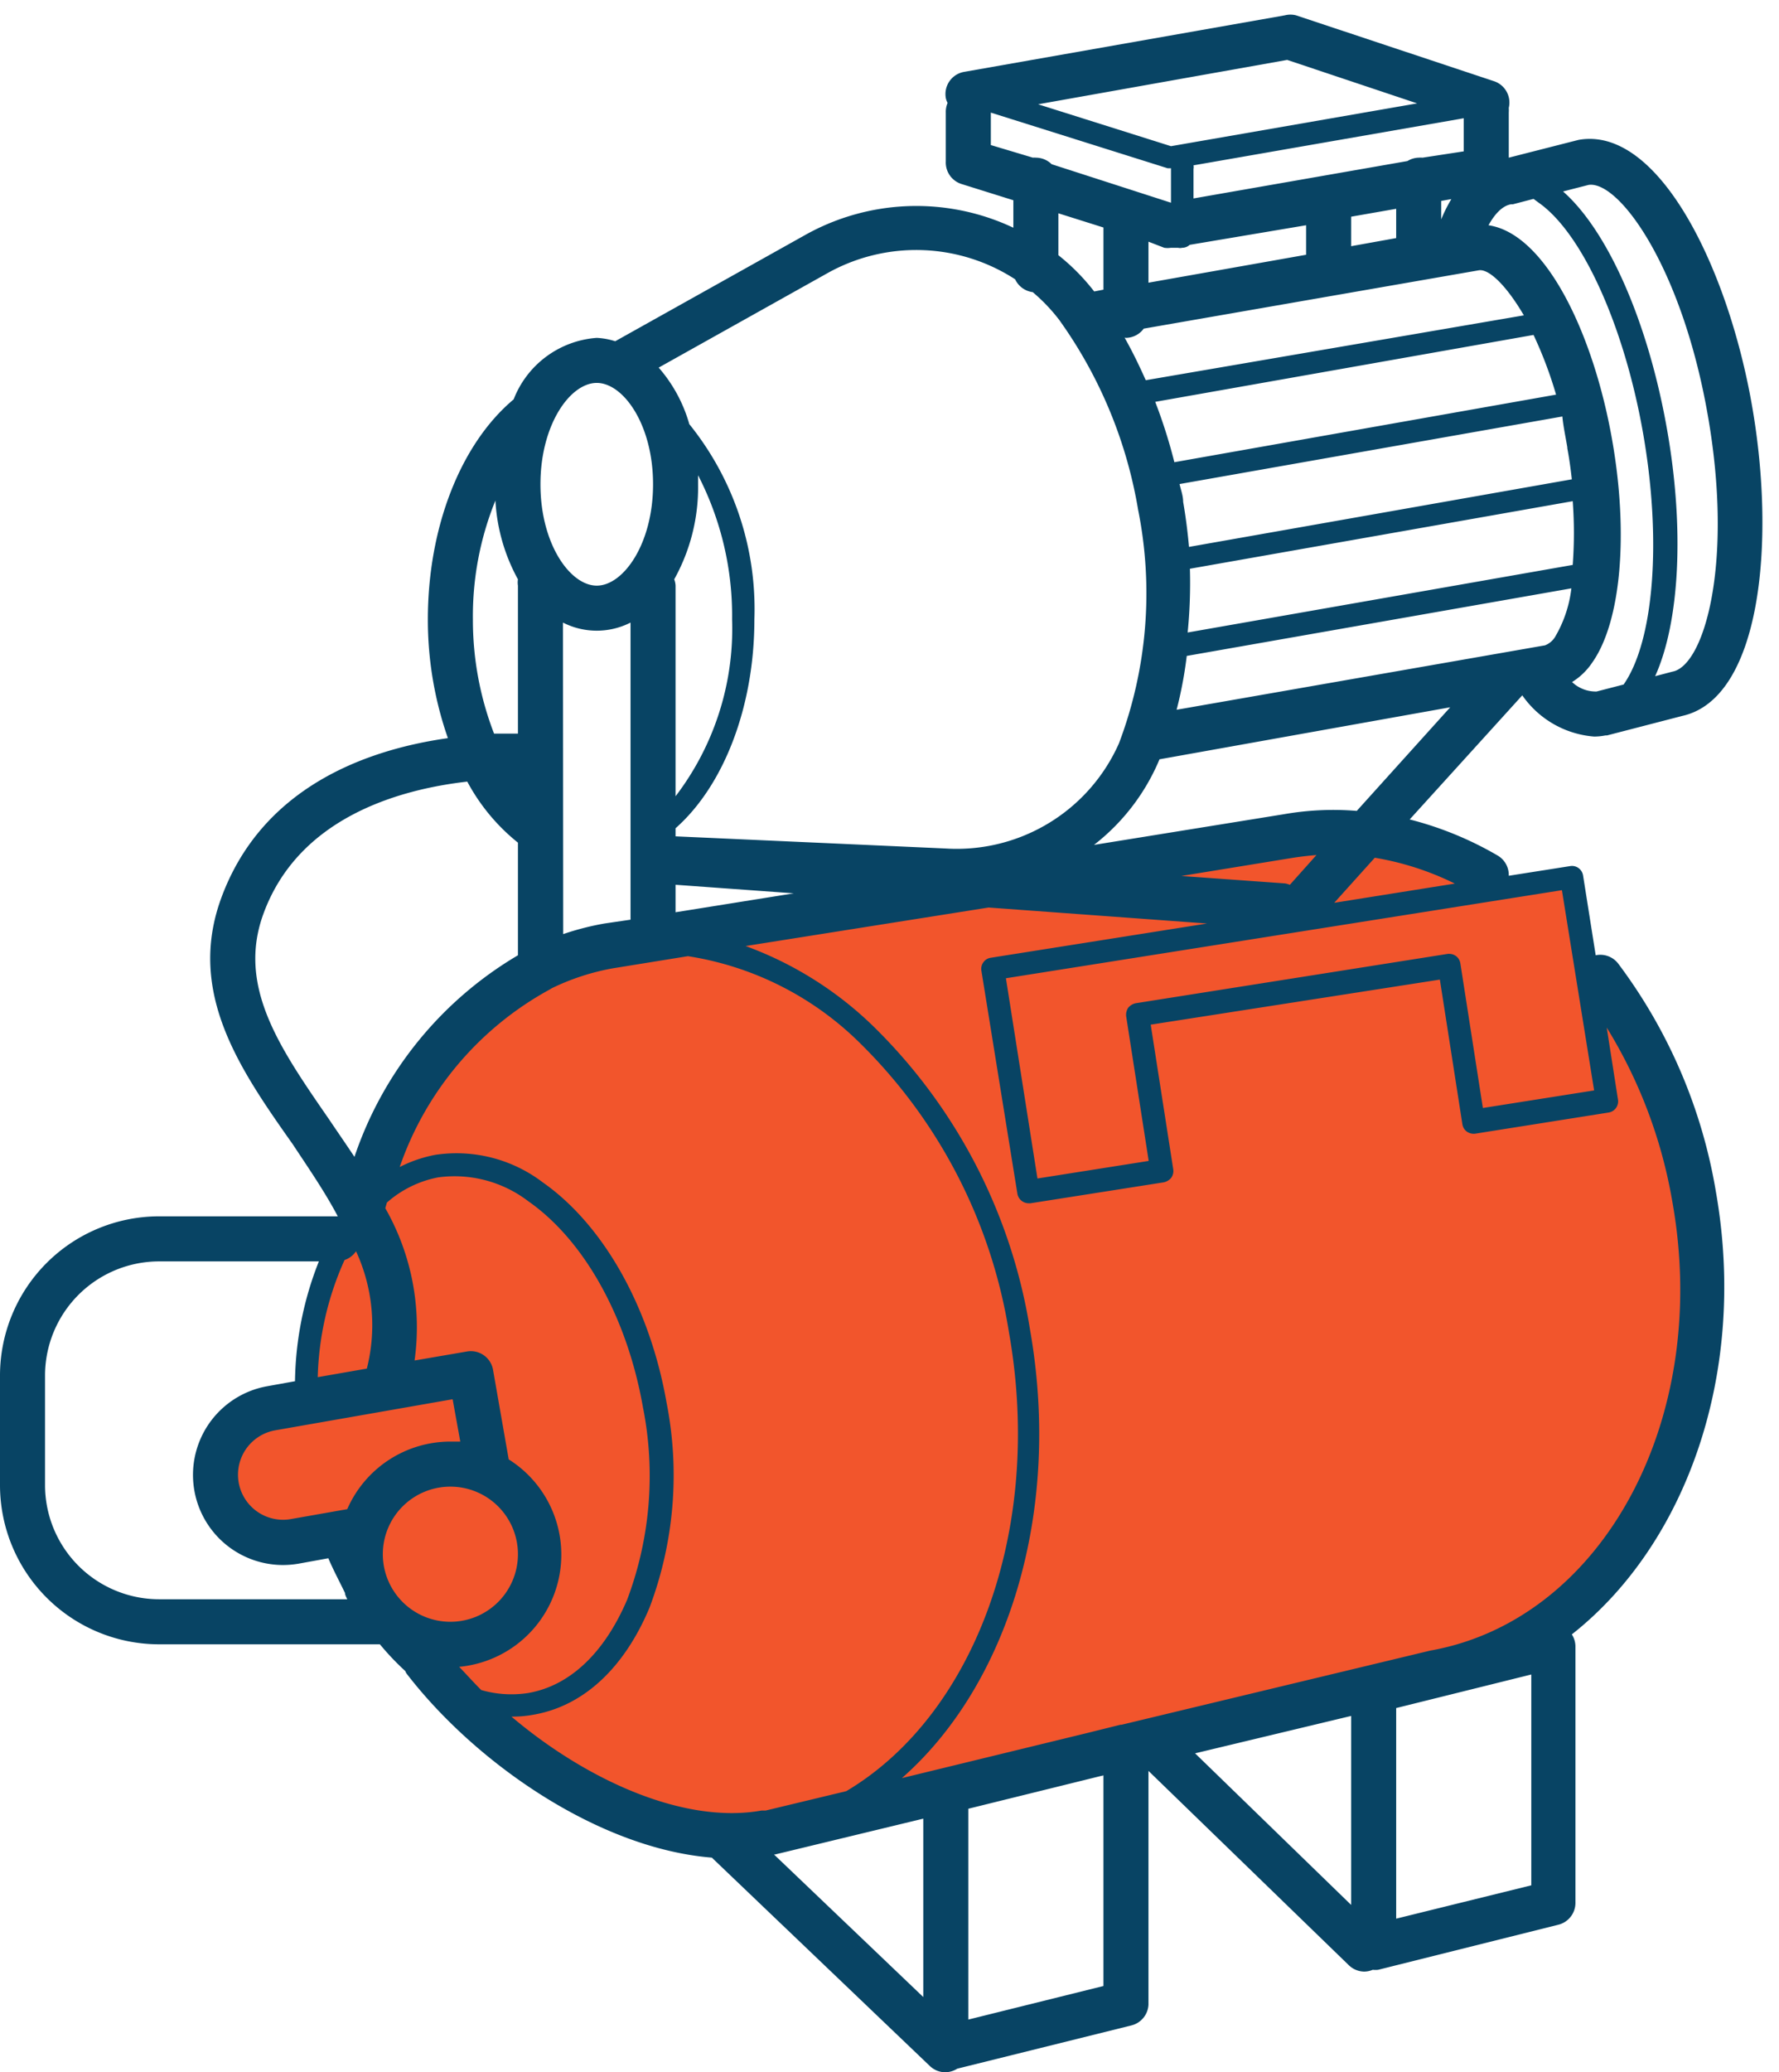
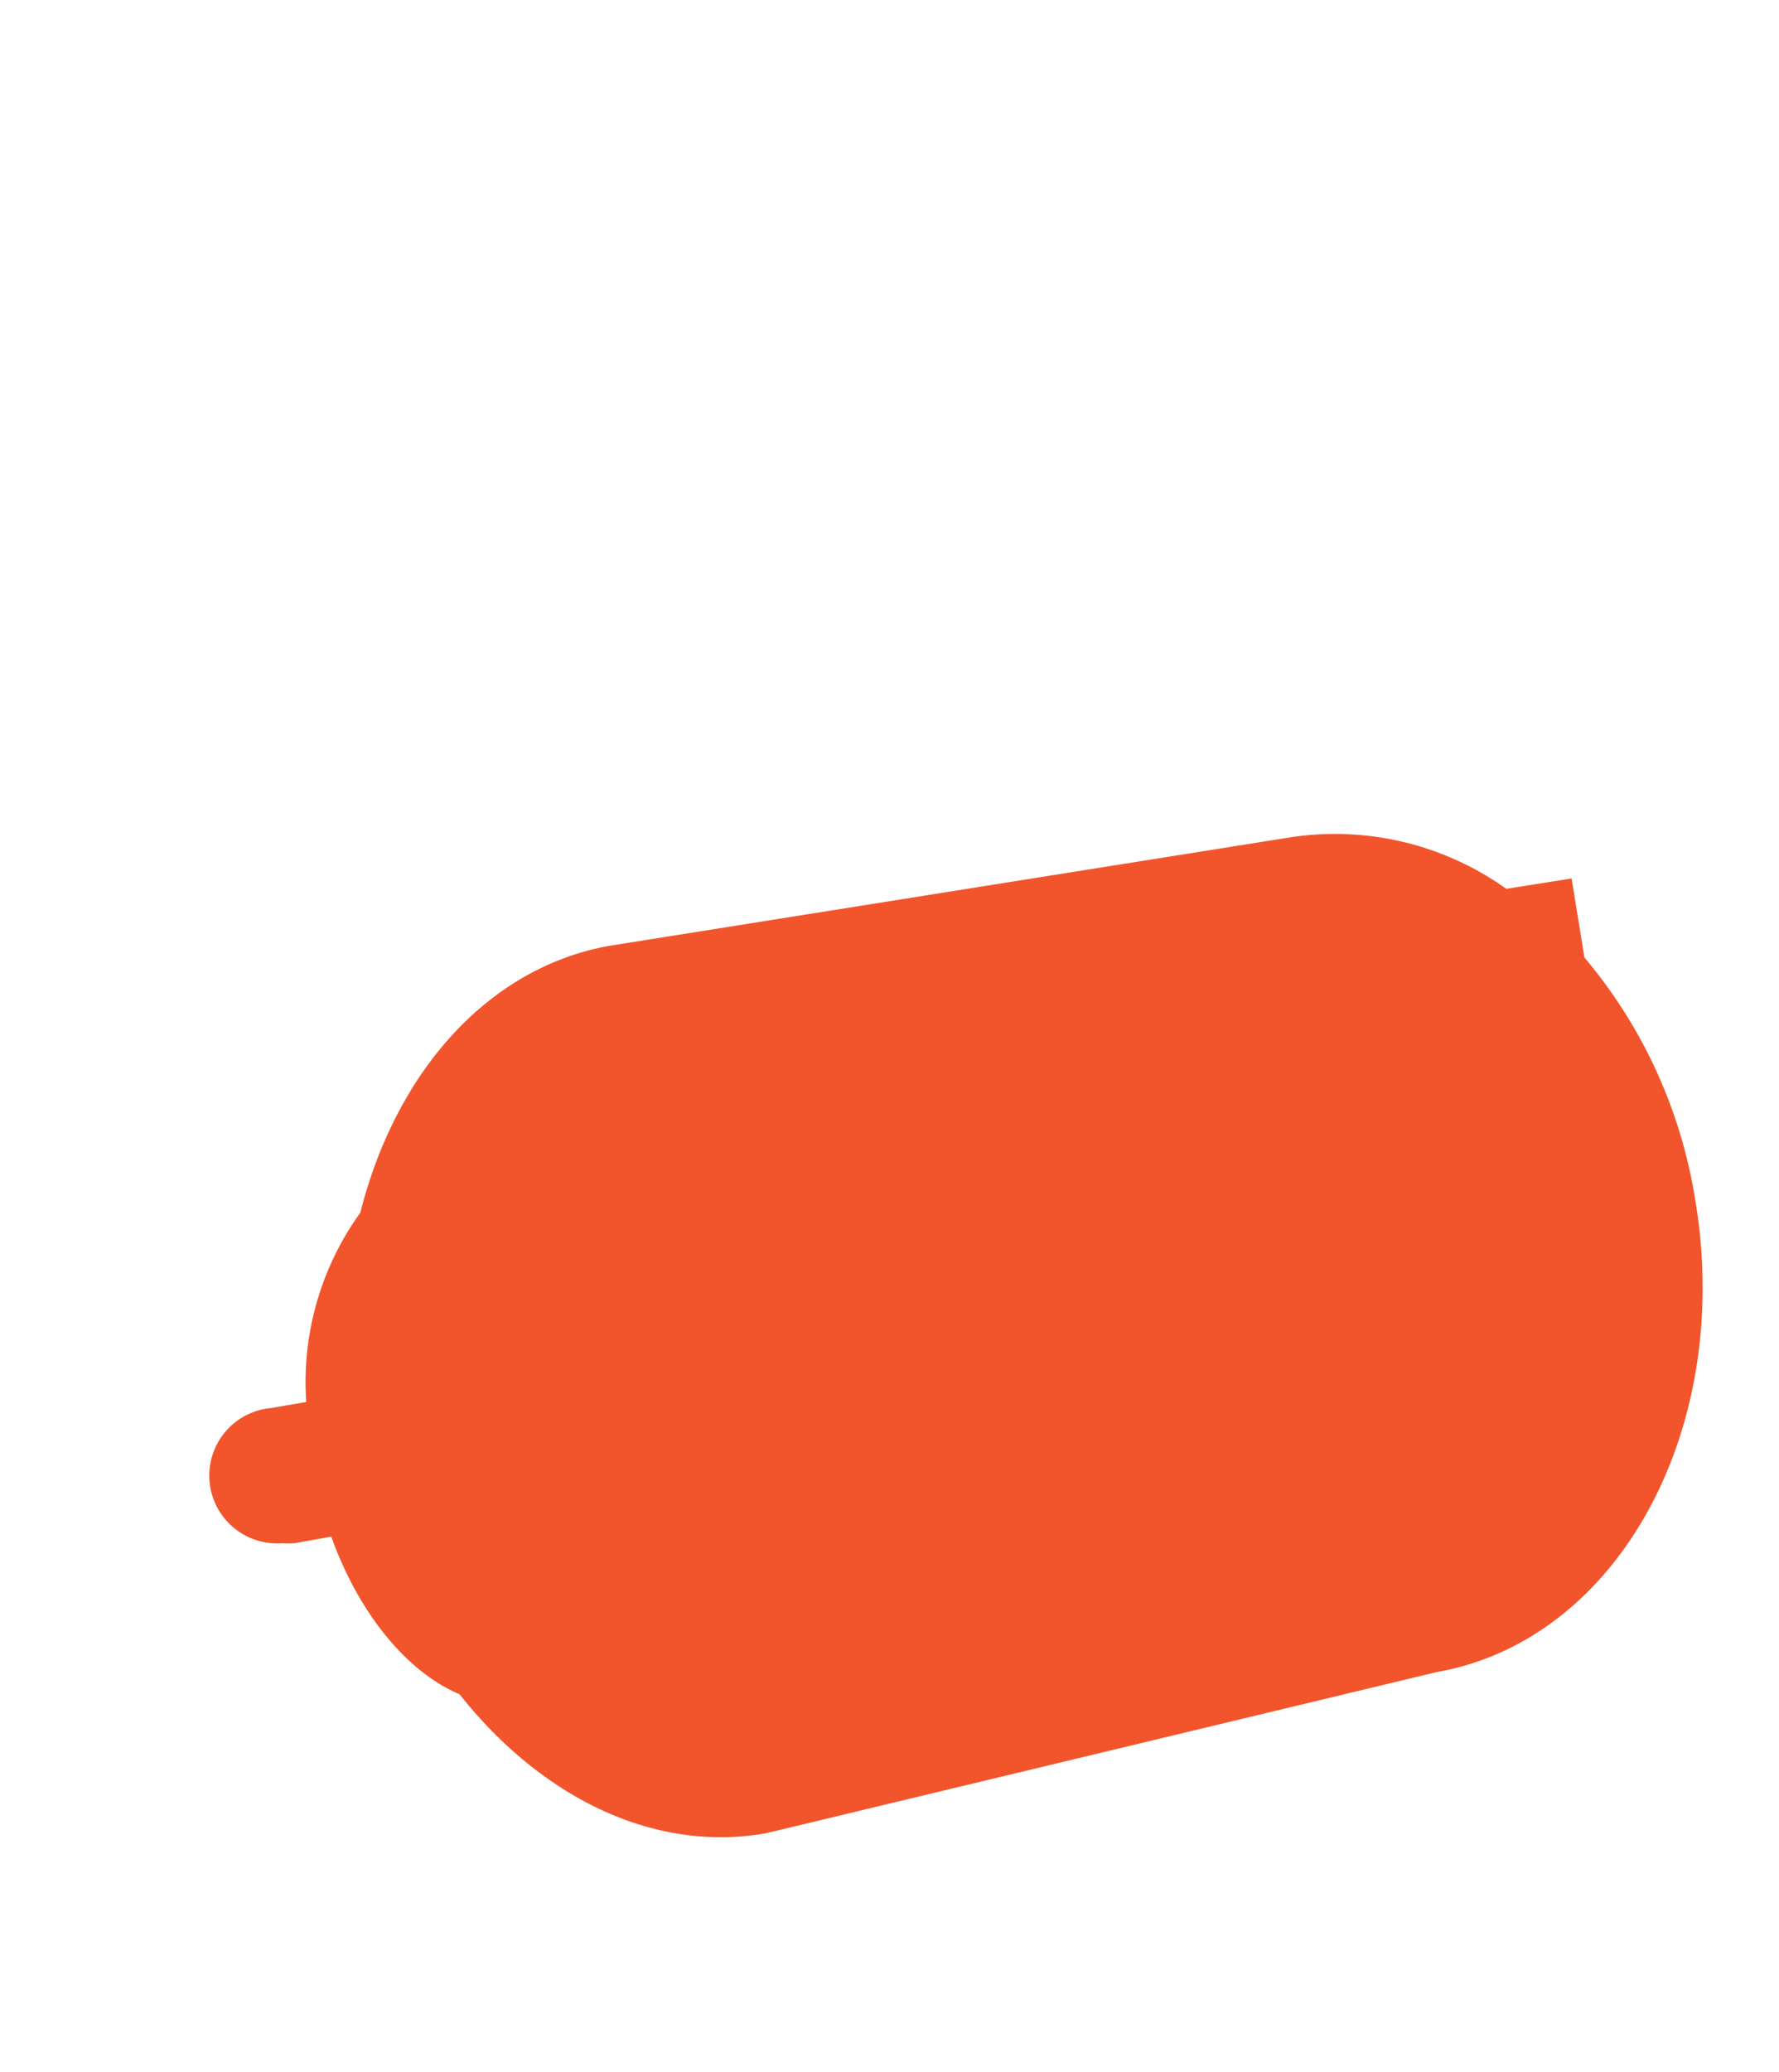
<svg xmlns="http://www.w3.org/2000/svg" id="expand" viewBox="0 0 79 92">
  <defs>
    <style>.cls-1{fill:#f2552c;}.cls-2{fill:#084464;}</style>
  </defs>
  <title>icons</title>
  <g id="small_copy" data-name="small copy">
    <path class="cls-1" d="M75.25,53.09a22,22,0,0,0-4.89-10.58h0L69.79,39l-2.9.46a13.09,13.09,0,0,0-9.69-2.27L27,42c-5.39,1-9.43,5.63-11,11.84h0a12.84,12.84,0,0,0-2.4,8.4l-1.55.27a3,3,0,0,0,.51,6,3.17,3.17,0,0,0,.53,0l1.62-.29c1.23,3.42,3.35,6,5.7,7h0C24,79.76,29,82.27,34,81.39a2.44,2.44,0,0,1,.26-.06l0,0,29.55-7.1C71.9,72.81,77.05,63.34,75.25,53.09Z" />
-     <path class="cls-2" d="M71.86,42.78a1,1,0,0,0-1-.37l-.56-3.54a.5.5,0,0,0-.2-.33.49.49,0,0,0-.37-.09L67,38.88a1,1,0,0,0-.48-.89,15.16,15.16,0,0,0-3.92-1.61l5-5.51a4.29,4.29,0,0,0,3.19,1.83,2.65,2.65,0,0,0,.5-.05h.07l3.36-.87a.05.05,0,0,0,0,0C78.16,31,78.88,24.17,77.8,18S73.63,5.58,70.1,6.21a.05.05,0,0,0,0,0s0,0,0,0L67,7V5a1.55,1.55,0,0,0,0-.21,1,1,0,0,0-.64-1.18L57.55.68a1,1,0,0,0-.49,0L42.82,3.19A1,1,0,0,0,42,4.35a.83.83,0,0,0,.08.22A1,1,0,0,0,42,5V7.17a1,1,0,0,0,.7,1l2.3.72v1.22a10.1,10.1,0,0,0-9.24.32l-8.44,4.72A3.18,3.18,0,0,0,26.5,15a4.29,4.29,0,0,0-3.69,2.73C20.46,19.7,19,23.4,19,27.5a15.91,15.91,0,0,0,.89,5.27c-3.53.5-8.26,2.12-10.08,7.14C8.3,44.09,10.67,47.5,13,50.8,13.7,51.86,14.42,52.9,15,54a.43.43,0,0,1,0,0h-8A7.07,7.07,0,0,0,0,61.06v4.88A7.07,7.07,0,0,0,7.06,73h9.81A11.84,11.84,0,0,0,18,74.19a.42.42,0,0,0,.07.13c3.09,4,8.55,7.75,13.54,8.15l9.68,9.25A1,1,0,0,0,42,92a1.05,1.05,0,0,0,.51-.16l7.73-1.92A1,1,0,0,0,51,89V78.62l8.89,8.62a1,1,0,0,0,.69.29,1,1,0,0,0,.38-.08h0a1,1,0,0,0,.24,0l8-2a1,1,0,0,0,.76-1V73.07a1,1,0,0,0-.16-.51c5.08-4,7.81-11.6,6.4-19.64A23.24,23.24,0,0,0,71.86,42.78Zm-1.07,5.63-4.94.78-1-6.42a.5.5,0,0,0-.2-.33.54.54,0,0,0-.37-.09L50.43,44.54a.59.59,0,0,0-.33.2.57.57,0,0,0-.09.38l1,6.42-4.94.78-1.4-8.89,24.69-3.91ZM25,27.64a3.31,3.31,0,0,0,3,0V40.83L26.84,41h0a12.27,12.27,0,0,0-1.83.47Zm4.94-1.92A8.4,8.4,0,0,0,31,21.5c0-.14,0-.27,0-.4a13.62,13.62,0,0,1,1.51,6.4A12.26,12.26,0,0,1,30,35.35V26A.88.88,0,0,0,29.94,25.72ZM15.3,55.94a1,1,0,0,0,.51-.39,7.83,7.83,0,0,1,.48,5.21l-2.18.38A13.45,13.45,0,0,1,15.3,55.94Zm4.8,6.18L20.44,64c-.15,0-.29,0-.44,0a5,5,0,0,0-4.58,3l-2.5.44a2,2,0,1,1-.7-3.94ZM17,69a3,3,0,1,1,3,3A3,3,0,0,1,17,69Zm3.39,5a5,5,0,0,0,2.2-9.21l-.7-4A1,1,0,0,0,20.74,60l-2.33.4a10.67,10.67,0,0,0-1.3-6.76l.07-.25a4.8,4.8,0,0,1,2.28-1.12,5.39,5.39,0,0,1,4,1.06c2.49,1.74,4.39,5.16,5.09,9.14a15.6,15.6,0,0,1-.7,8.55c-1,2.34-2.52,3.81-4.38,4.14a4.84,4.84,0,0,1-2.1-.13C21,74.66,20.7,74.32,20.39,74ZM30,39.28l5.25.38L30,40.5Zm27.28,0a1.29,1.29,0,0,0-.21-.06l-4.61-.33,4.91-.8c.37-.06.73-.1,1.09-.13Zm7.37-.06-5.4.86,1.8-2A12.76,12.76,0,0,1,64.65,39.25ZM57,36.15l-8.42,1.36a9.37,9.37,0,0,0,2.91-3.8.08.08,0,0,0,0,0L64.4,31.4,60.25,36A12.81,12.81,0,0,0,57,36.15ZM50,15a1,1,0,0,0,.79-.41L65.67,12h0c.43-.07,1.19.62,2,2L50.88,16.88c-.29-.65-.6-1.29-.94-1.89ZM51.7,11A1,1,0,0,0,52,11h.17l.14,0a.41.41,0,0,0,.19,0,.49.49,0,0,0,.33-.13L58,10v1.31l-7,1.24V10.73ZM68.33,9c1.93,1.35,3.79,5.45,4.63,10.21s.49,9.25-.86,11.18l0,0-1.2.31a1.53,1.53,0,0,1-1.09-.42,2.92,2.92,0,0,0,.9-.87c1.27-1.8,1.62-5.68.88-9.88-.82-4.67-2.93-9.15-5.49-9.53.3-.54.64-.87,1-.93h.08l.92-.24Zm1.27,10.9c.09.48.15.93.2,1.38l-17,3c-.06-.66-.14-1.31-.26-2,0-.27-.1-.53-.16-.79l17-3C69.42,18.93,69.52,19.38,69.6,19.86ZM52.84,25.25l17-3a19.25,19.25,0,0,1,0,2.83l-17.1,3A22.19,22.19,0,0,0,52.84,25.25ZM62,9.27v1.3l-2,.36V9.62Zm2.45-.43a6.29,6.29,0,0,0-.45.9V8.92ZM65,5.28V6.72L63.17,7A1,1,0,0,0,63,7a1,1,0,0,0-.5.15L53,8.81V7.5a.41.41,0,0,0,0-.16l12-2.09Zm3.1,9.59a18.18,18.18,0,0,1,1,2.65l-16.95,3a23.24,23.24,0,0,0-.85-2.68ZM52.7,29.12l17.08-3a5.5,5.5,0,0,1-.72,2.15.91.91,0,0,1-.45.38h0L52.25,31.51A18.35,18.35,0,0,0,52.7,29.12ZM75.83,18.39C77,25,75.68,29.57,74.26,29.82h0s0,0,0,0l-.76.2c1.09-2.41,1.31-6.57.52-11-.84-4.74-2.62-8.77-4.61-10.52l1.13-.29C71.87,8,74.67,11.8,75.83,18.39ZM57.16,2.66l5.77,1.93L52,6.49l-5.9-1.86ZM44,5l7.85,2.47.15,0V9L46.7,7.29A1,1,0,0,0,46,7a.5.5,0,0,0-.13,0L44,6.44Zm3,4.47,2,.63v2.76l-.41.08A9.39,9.39,0,0,0,47,11.33ZM36.74,12.13a8.07,8.07,0,0,1,8.34.27,1,1,0,0,0,.78.57,7.85,7.85,0,0,1,1.19,1.25l.23.33h0a20.18,20.18,0,0,1,3.26,8.08A18.83,18.83,0,0,1,49.69,33,7.88,7.88,0,0,1,42,37.67l-12-.54v-.36c2.14-1.89,3.5-5.39,3.5-9.27a13.07,13.07,0,0,0-2.89-8.67,6.51,6.51,0,0,0-1.36-2.51ZM26.5,17c1.18,0,2.5,1.85,2.5,4.5S27.68,26,26.5,26,24,24.15,24,21.5,25.32,17,26.5,17ZM21,27.5a13.65,13.65,0,0,1,1-5.28,8.17,8.17,0,0,0,1,3.5A.88.88,0,0,0,23,26v6.57c-.3,0-.66,0-1.06,0A14,14,0,0,1,21,27.5ZM11.69,40.59c1.55-4.28,6-5.54,9.06-5.89A8.77,8.77,0,0,0,23,37.41v5a16.52,16.52,0,0,0-7.26,8.95c-.37-.56-.76-1.12-1.13-1.67C12.42,46.52,10.53,43.8,11.69,40.59ZM2,65.94V61.06A5.07,5.07,0,0,1,7.06,56h7.1a14.94,14.94,0,0,0-1.06,5.32l-1.22.22a4,4,0,0,0,.68,7.94,4.14,4.14,0,0,0,.7-.06l1.32-.24c.23.54.48,1,.74,1.54,0,.09.06.19.1.28H7.06A5.07,5.07,0,0,1,2,65.94ZM22.72,76.21a5.09,5.09,0,0,0,1-.09c2.2-.39,4-2.07,5.12-4.74a16.66,16.66,0,0,0,.76-9.11c-.74-4.23-2.8-7.89-5.5-9.78a6.32,6.32,0,0,0-4.77-1.22,5.91,5.91,0,0,0-1.58.54,14.28,14.28,0,0,1,6.66-7.88l.1-.06a10.41,10.41,0,0,1,2.7-.88l3.34-.54a13.89,13.89,0,0,1,7.62,3.84,23.11,23.11,0,0,1,6.64,12.89c1.55,8.82-1.6,17-7.23,20.34L34,80.38s0,0-.07,0h-.11C30.34,81,26,79,22.7,76.2ZM41,88.66l-6.63-6.33h.05L41,80.74Zm2,1V80.3l5.79-1.43.21-.05v9.35ZM53.07,77.84,60,76.18v8.39ZM68,83.7l-6,1.48V75.83l6-1.49ZM63.51,73.28l-13.7,3.29h-.05l-1.49.37-8.22,2c4.69-4.12,7.12-11.77,5.69-19.91a24.16,24.16,0,0,0-6.93-13.44A16,16,0,0,0,33.11,42L43.9,40.29l9.7.71L44,42.52a.48.48,0,0,0-.33.2.49.49,0,0,0-.09.37L45.18,53a.51.51,0,0,0,.5.42h.08l5.92-.93a.59.59,0,0,0,.33-.2.52.52,0,0,0,.09-.38l-1-6.42,12.84-2,1,6.42a.5.5,0,0,0,.2.33.54.54,0,0,0,.37.09l5.93-.94a.5.5,0,0,0,.41-.57l-.5-3.2a21.63,21.63,0,0,1,2.91,7.71C76,63,71.17,71.92,63.51,73.28Z" />
  </g>
</svg>